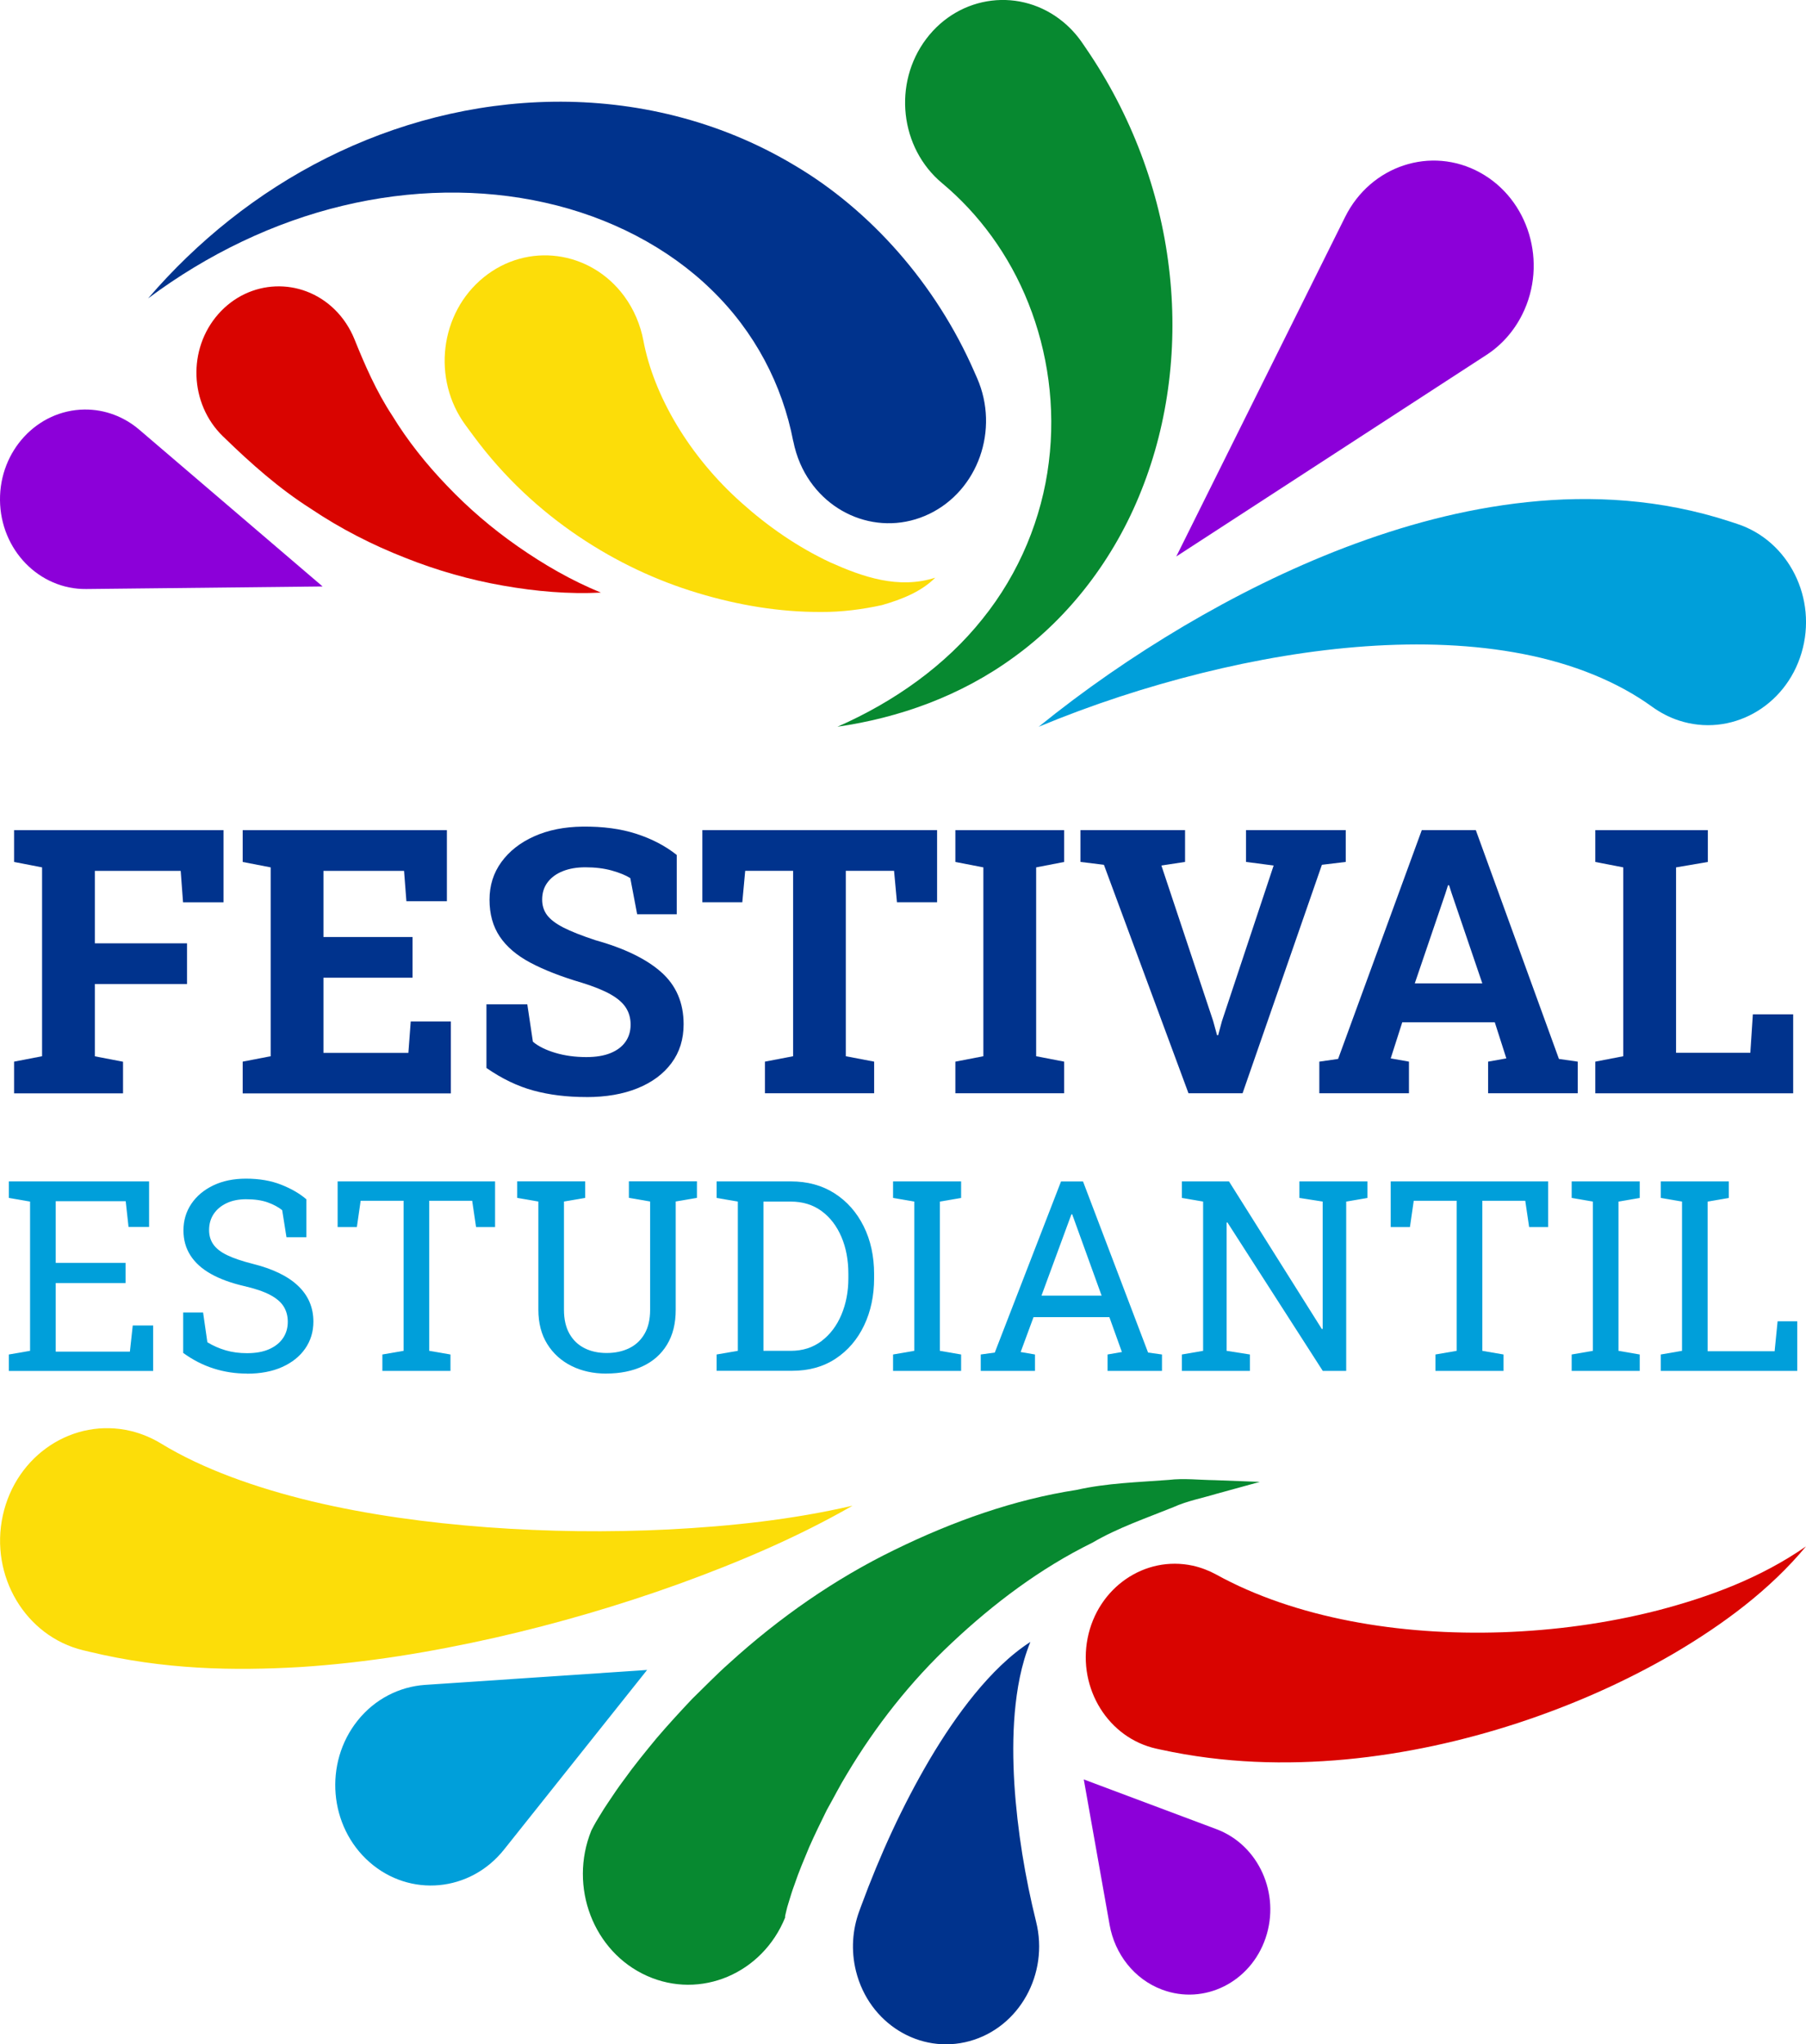
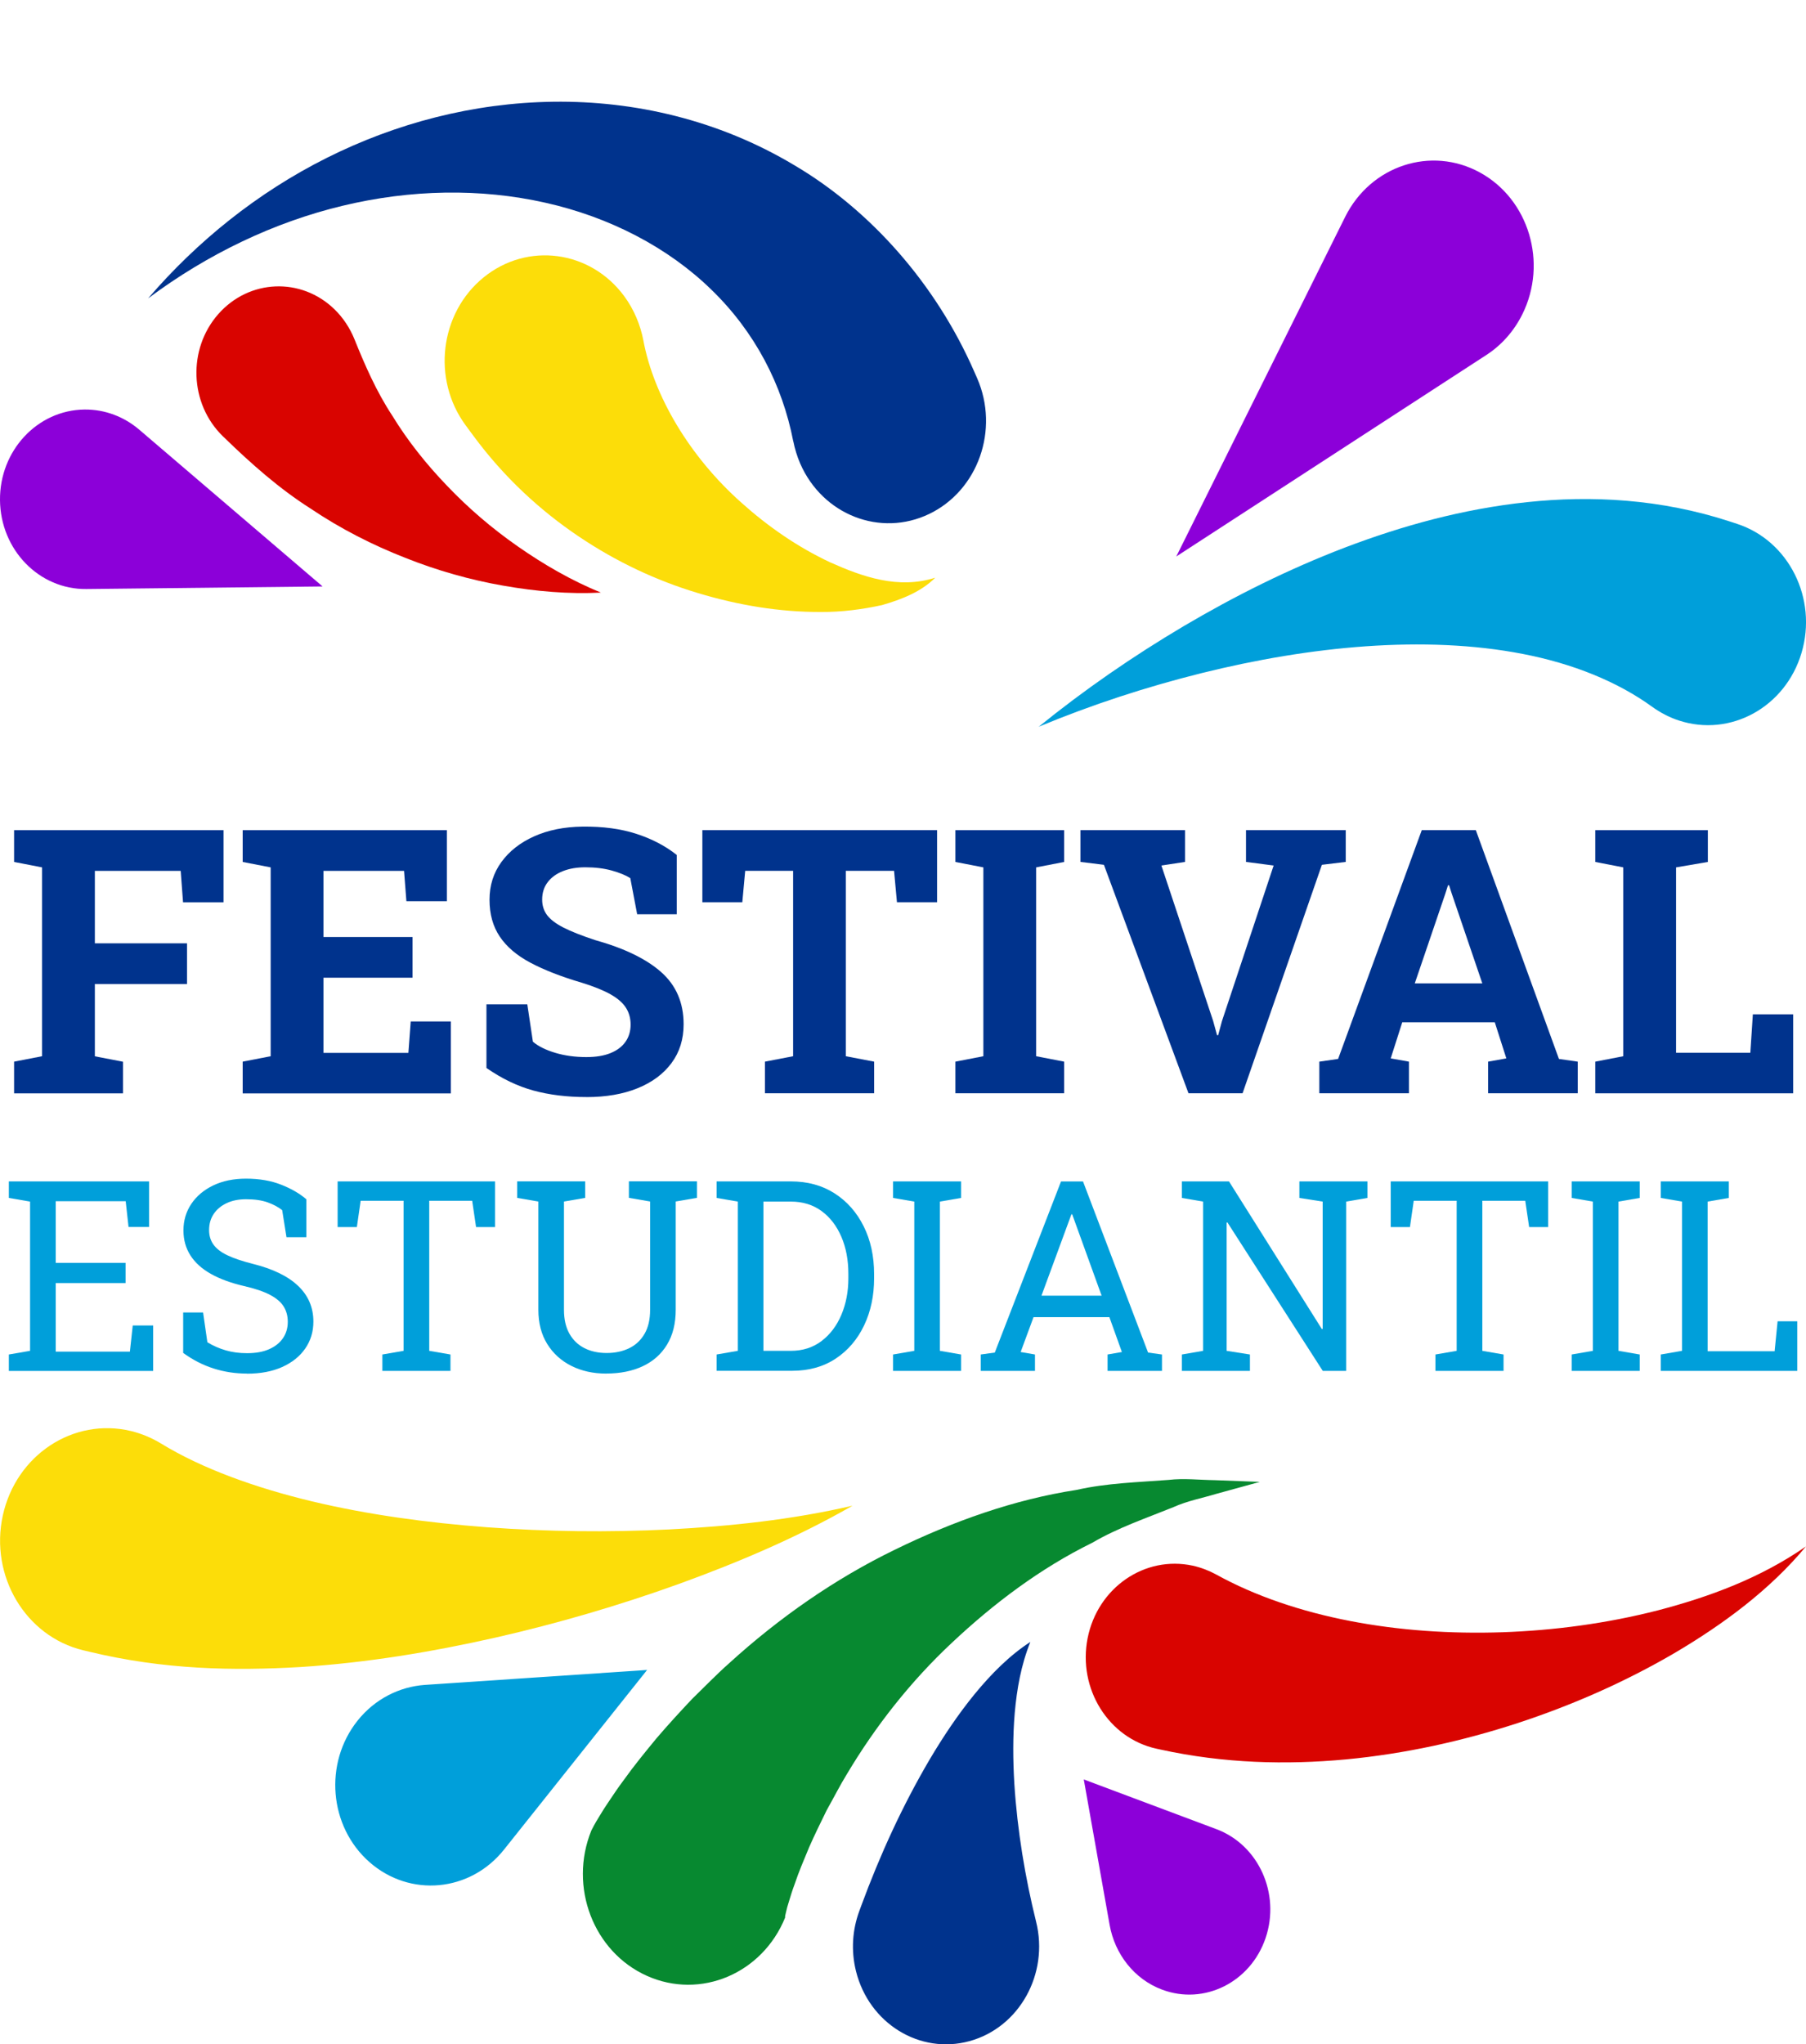
<svg xmlns="http://www.w3.org/2000/svg" id="COLOR" viewBox="0 0 400 452.71">
  <defs>
    <style>
      .cls-1 {
        fill: #d90400;
      }

      .cls-1, .cls-2, .cls-3, .cls-4, .cls-5, .cls-6 {
        stroke-width: 0px;
      }

      .cls-2 {
        fill: #009fda;
      }

      .cls-3 {
        fill: #00338d;
      }

      .cls-4 {
        fill: #fcdd09;
      }

      .cls-5 {
        fill: #078930;
      }

      .cls-6 {
        fill: #8c00d9;
      }
    </style>
  </defs>
  <g>
    <path class="cls-5" d="M279.04,328.16l-9.68,2.66c-3.18.96-6.4,1.55-9.46,2.93-6.15,2.49-12.29,4.56-17.96,7.88-11.61,5.7-21.95,13.55-31.08,22.13-9.18,8.58-16.94,18.48-23.25,29.05-1.61,2.61-3,5.39-4.49,8.02-1.35,2.74-2.69,5.47-3.9,8.22-1.16,2.78-2.33,5.52-3.25,8.28-.53,1.38-.91,2.72-1.32,4.04-.22.68-.4,1.32-.52,1.9-.15.61-.33,1.29-.22,1.33-5.05,12.46-18.76,18.26-30.62,12.95-11.86-5.31-17.37-19.71-12.32-32.18.78-1.55,1.33-2.42,1.91-3.37.59-.99,1.17-1.89,1.74-2.73,1.16-1.73,2.31-3.47,3.51-5.05,2.34-3.28,4.84-6.32,7.32-9.33,2.53-2.96,5.15-5.81,7.78-8.6,2.76-2.68,5.39-5.42,8.23-7.94,11.2-10.2,23.54-18.75,36.63-25.12,13.04-6.38,26.57-11.17,40.33-13.29,6.76-1.53,13.71-1.7,20.45-2.22,3.35-.4,6.79.02,10.15.06l10.02.38Z" />
    <path class="cls-4" d="M188.83,333.43c-12.12,6.96-25.14,12.49-38.38,17.3-13.28,4.78-26.88,8.77-40.82,11.94-13.95,3.14-28.22,5.53-43.05,6.49-14.85.86-30.25.61-46.86-3.4l-1.3-.31c-12.76-3.08-20.73-16.44-17.8-29.84,2.93-13.41,15.64-21.78,28.4-18.71,2.36.57,4.65,1.55,6.64,2.76,9.18,5.62,21.03,9.83,33.39,12.8,12.43,2.97,25.55,4.75,38.83,5.75,13.3.98,26.81,1.15,40.35.48,13.55-.71,27.13-2.14,40.61-5.26Z" />
    <path class="cls-2" d="M143.32,369.81l-31.68,39.77c-7.5,9.42-20.85,10.66-29.81,2.78-8.96-7.88-10.14-21.91-2.64-31.32,3.85-4.84,9.32-7.52,14.88-7.92l49.26-3.31Z" />
    <path class="cls-1" d="M400,342.44c-7.98,9.63-18.34,17.27-29.18,23.66-10.92,6.37-22.57,11.5-34.72,15.49-12.16,3.96-24.84,6.78-38.03,8.03-13.19,1.22-26.94.9-41.03-2.18l-.88-.19c-10.65-2.33-17.48-13.29-15.27-24.48,2.22-11.19,12.65-18.37,23.3-16.05,1.81.4,3.59,1.09,5.15,1.94,8.74,4.83,18.97,8.24,29.75,10.32,10.79,2.08,22.16,2.86,33.64,2.48,11.48-.4,23.1-1.94,34.51-4.86,11.38-2.98,22.65-7.13,32.77-14.16Z" />
    <path class="cls-3" d="M228.21,363.6c-2.08,5.16-2.99,10.46-3.46,15.71-.45,5.26-.4,10.5-.09,15.7.66,10.37,2.4,20.8,4.82,30.55,2.88,11.57-3.72,23.41-14.73,26.44-11.02,3.03-22.28-3.91-25.16-15.48-1.14-4.58-.79-9.2.72-13.29l.41-1.12c4.24-11.5,9.17-22.24,15.18-32.47,3.01-5.08,6.29-9.99,9.97-14.49,3.67-4.47,7.77-8.6,12.33-11.54Z" />
    <path class="cls-6" d="M240.03,394.05l29.4,11.02c9.34,3.5,14.2,14.29,10.88,24.1-3.33,9.81-13.6,14.93-22.93,11.43-6.23-2.33-10.47-7.94-11.61-14.3l-5.73-32.24Z" />
  </g>
  <g>
    <path class="cls-2" d="M1.96,303.58v-3.63l4.7-.81v-33.05l-4.7-.81v-3.66h31.06v10.09h-4.55l-.63-5.71h-15.5v13.66h15.47v4.47h-15.47v15.19h16.43l.63-5.79h4.52v10.06H1.96Z" />
    <path class="cls-2" d="M54.72,304.18c-2.56,0-5.01-.37-7.38-1.12s-4.62-1.9-6.77-3.46v-8.96h4.41l.95,6.6c1.25.77,2.6,1.36,4.06,1.79s3.04.63,4.73.63c1.92,0,3.55-.29,4.88-.88s2.36-1.4,3.07-2.44,1.07-2.25,1.07-3.63c0-1.29-.31-2.42-.92-3.4s-1.63-1.84-3.04-2.58-3.34-1.39-5.78-1.95c-2.88-.67-5.32-1.57-7.31-2.69s-3.5-2.49-4.52-4.09-1.54-3.44-1.54-5.52c0-2.19.58-4.15,1.74-5.88s2.78-3.09,4.86-4.09,4.5-1.5,7.26-1.5c2.94,0,5.54.45,7.79,1.34s4.12,1.97,5.58,3.24v8.39h-4.41l-.95-5.99c-.86-.69-1.94-1.27-3.23-1.73s-2.88-.69-4.78-.69c-1.61,0-3.04.28-4.26.85s-2.19,1.36-2.88,2.38-1.04,2.22-1.04,3.6c0,1.21.31,2.27.94,3.17s1.64,1.7,3.05,2.38,3.3,1.32,5.66,1.92c4.42,1.1,7.77,2.71,10.04,4.86s3.41,4.79,3.41,7.94c0,2.25-.61,4.24-1.82,5.98s-2.92,3.1-5.11,4.08-4.79,1.47-7.77,1.47Z" />
    <path class="cls-2" d="M84.69,303.58v-3.63l4.7-.81v-33.23h-9.51l-.84,5.82h-4.26v-10.11h34.87v10.11h-4.21l-.86-5.82h-9.51v33.23l4.7.81v3.63h-15.07Z" />
    <path class="cls-2" d="M134.28,304.18c-2.88,0-5.46-.57-7.72-1.7s-4.05-2.75-5.36-4.86-1.96-4.63-1.96-7.56v-23.98l-4.7-.81v-3.66h15.07v3.66l-4.7.81v23.98c0,2.09.4,3.85,1.2,5.27s1.91,2.49,3.33,3.21,3.06,1.08,4.93,1.08,3.55-.36,5-1.07,2.58-1.78,3.4-3.2,1.22-3.19,1.22-5.3v-23.98l-4.7-.81v-3.66h15.07v3.66l-4.7.81v23.98c0,3.04-.64,5.6-1.92,7.71s-3.07,3.7-5.37,4.78-5,1.63-8.1,1.63Z" />
    <path class="cls-2" d="M158.72,303.58v-3.63l4.7-.81v-33.05l-4.7-.81v-3.66h16.43c3.71,0,6.94.88,9.7,2.65s4.9,4.2,6.44,7.29,2.31,6.63,2.31,10.6v.89c0,3.88-.74,7.37-2.22,10.47s-3.58,5.55-6.3,7.35-5.93,2.69-9.64,2.69h-16.71ZM169.09,299.14h6.05c2.65,0,4.93-.73,6.83-2.18s3.37-3.39,4.39-5.82,1.54-5.12,1.54-8.08v-.95c0-3.05-.51-5.79-1.54-8.2s-2.49-4.32-4.39-5.72-4.18-2.1-6.83-2.1h-6.05v33.05Z" />
    <path class="cls-2" d="M197.8,303.58v-3.63l4.7-.81v-33.05l-4.7-.81v-3.66h15.07v3.66l-4.7.81v33.05l4.7.81v3.63h-15.07Z" />
    <path class="cls-2" d="M217.22,303.58v-3.63l3.11-.43,14.67-37.89h4.87l14.41,37.89,3.08.43v3.63h-12.05v-3.63l3.17-.55-2.77-7.72h-16.8l-2.85,7.72,3.17.55v3.63h-12.02ZM230.68,286.92h13.31l-6.17-17.06-.35-.95h-.17l-.35.95-6.28,17.06Z" />
    <path class="cls-2" d="M261.77,303.58v-3.63l4.7-.81v-33.05l-4.7-.81v-3.66h10.43l20.58,32.71.17-.06v-28.18l-5.16-.81v-3.66h15.07v3.66l-4.7.81v37.49h-5.19l-21.12-32.88-.17.06v28.38l5.16.81v3.63h-15.07Z" />
    <path class="cls-2" d="M317.93,303.58v-3.63l4.7-.81v-33.23h-9.51l-.84,5.82h-4.26v-10.11h34.87v10.11h-4.21l-.86-5.82h-9.51v33.23l4.7.81v3.63h-15.07Z" />
    <path class="cls-2" d="M348.1,303.58v-3.63l4.7-.81v-33.05l-4.7-.81v-3.66h15.07v3.66l-4.7.81v33.05l4.7.81v3.63h-15.07Z" />
    <path class="cls-2" d="M367.84,303.58v-3.63l4.7-.81v-33.05l-4.7-.81v-3.66h15.07v3.66l-4.7.81v33.14h14.84l.66-6.63h4.35v10.98h-30.23Z" />
  </g>
  <g>
    <path class="cls-3" d="M3.12,242.1v-7l6.2-1.2v-41.82l-6.2-1.2v-7.04h46.39v15.97h-8.97l-.52-6.96h-19.01v16.05h20.41v9.01h-20.41v16.01l6.24,1.2v7H3.12Z" />
    <path class="cls-3" d="M53.75,242.1v-7l6.2-1.2v-41.82l-6.2-1.2v-7.04h45.23v15.73h-8.97l-.52-6.72h-17.85v14.65h19.73v9.01h-19.73v16.65h18.81l.52-6.96h8.89v15.93h-46.11Z" />
    <path class="cls-3" d="M129.88,242.94c-4.3,0-8.2-.48-11.73-1.44s-6.99-2.63-10.41-5v-14.09h9.05l1.24,8.28c1.2,1.01,2.85,1.83,4.96,2.46,2.11.63,4.4.94,6.88.94,2.11,0,3.89-.29,5.34-.88,1.45-.59,2.56-1.42,3.32-2.5.76-1.08,1.14-2.35,1.14-3.82,0-1.39-.34-2.62-1.02-3.7-.68-1.08-1.8-2.07-3.36-2.96-1.56-.89-3.68-1.75-6.34-2.58-4.62-1.36-8.44-2.85-11.47-4.46-3.03-1.61-5.3-3.55-6.8-5.8-1.51-2.25-2.26-4.97-2.26-8.14s.87-5.93,2.62-8.34c1.75-2.41,4.17-4.32,7.26-5.7,3.09-1.39,6.67-2.11,10.73-2.16,4.48-.05,8.45.48,11.91,1.6,3.46,1.12,6.44,2.68,8.95,4.68v13.13h-8.77l-1.52-8c-1.01-.64-2.38-1.2-4.1-1.68-1.72-.48-3.68-.72-5.86-.72-1.87,0-3.52.28-4.94.84-1.43.56-2.56,1.37-3.38,2.44-.83,1.07-1.24,2.36-1.24,3.88,0,1.31.36,2.45,1.08,3.42.72.97,1.93,1.89,3.62,2.76,1.7.87,4.04,1.79,7.02,2.78,6.43,1.79,11.31,4.15,14.63,7.08,3.32,2.94,4.98,6.79,4.98,11.57,0,3.31-.89,6.17-2.68,8.58-1.79,2.41-4.3,4.28-7.52,5.58-3.23,1.31-7,1.96-11.33,1.96Z" />
    <path class="cls-3" d="M169.42,242.1v-7l6.24-1.2v-41.06h-10.61l-.64,6.96h-8.85v-15.97h51.99v15.97h-8.89l-.64-6.96h-10.69v41.06l6.28,1.2v7h-24.21Z" />
    <path class="cls-3" d="M211.6,242.1v-7l6.2-1.2v-41.82l-6.2-1.2v-7.04h24.09v7.04l-6.2,1.2v41.82l6.2,1.2v7h-24.09Z" />
    <path class="cls-3" d="M263.23,242.1l-18.73-50.59-5.2-.64v-7.04h23.17v7.04l-5.24.8,11.45,34.38.88,3.2h.24l.84-3.12,11.45-34.46-6.12-.8v-7.04h22.09v7.04l-5.28.64-17.57,50.59h-11.97Z" />
    <path class="cls-3" d="M292.21,242.1v-7l4.16-.6,18.53-50.67h11.97l18.41,50.67,4.16.6v7h-19.85v-7l4.04-.72-2.56-8h-20.49l-2.56,8,4.04.72v7h-19.85ZM313.34,217.77h14.97l-6.8-19.97-.56-1.76h-.24l-.6,1.88-6.76,19.85Z" />
    <path class="cls-3" d="M353.33,242.1v-7l6.2-1.2v-41.82l-6.2-1.2v-7.04h24.93v7.04l-7.04,1.2v41.06h16.45l.56-8.52h8.93v17.49h-43.83Z" />
  </g>
  <g>
-     <path class="cls-5" d="M185.45,160.95c12.66-5.56,23.97-13.61,32.15-23.88,8.23-10.21,13.18-22.42,14.69-34.66,1.55-12.26-.23-24.53-4.51-35.25-4.26-10.76-11.05-19.87-19.11-26.59-9.37-7.8-10.95-22.1-3.53-31.95,7.42-9.85,21.03-11.51,30.4-3.71,1.58,1.32,2.94,2.82,4.07,4.45l.93,1.36c10.01,14.61,16.33,31.48,18.36,48.52,2.08,17.02-.05,34.24-6.11,49.38-6,15.17-16.02,28.04-28.06,36.78-12.04,8.84-25.76,13.58-39.28,15.54Z" />
    <path class="cls-2" d="M230.04,160.95c10.08-8.17,20.86-15.62,32.16-22.31,11.32-6.68,23.2-12.62,35.79-17.43,12.59-4.78,25.93-8.49,40.21-10.01,14.23-1.51,29.62-.74,45.02,4.31l1.55.51c11.44,3.75,17.82,16.54,14.24,28.56-3.57,12.02-15.74,18.72-27.18,14.97-2.11-.69-4.13-1.76-5.87-3.01-7.75-5.63-17.66-9.59-28.6-11.71-10.94-2.14-22.81-2.55-34.83-1.71-12.04.85-24.28,2.93-36.43,5.95-12.15,3.03-24.23,6.95-36.07,11.88Z" />
    <path class="cls-6" d="M260.53,123.23l37.39-75.18c5.66-11.39,19.04-15.79,29.88-9.84,10.84,5.95,15.03,20.01,9.37,31.4-1.9,3.81-4.66,6.84-7.9,8.96l-.14.09-68.6,44.57Z" />
    <path class="cls-3" d="M175.69,97.72c-2.41-12.49-8.47-24.21-18.12-33.56-9.59-9.36-22.58-16.11-36.84-19.28-14.28-3.21-29.77-2.95-44.86.69-15.11,3.62-29.84,10.64-43.07,20.51,10.85-12.64,24.23-23.43,39.52-31.09,15.27-7.66,32.42-12.23,50.28-12.46,17.8-.23,36.46,3.96,53.32,14.05,16.86,9.93,31.38,26.31,39.87,45.74l.63,1.43c4.97,11.37.23,24.82-10.59,30.05-10.82,5.22-23.62.24-28.59-11.13-.69-1.59-1.22-3.33-1.54-4.97Z" />
    <path class="cls-4" d="M207.17,127.9c-3.11,3.14-7.46,4.84-11.83,6.1-4.38.96-8.95,1.55-13.49,1.52-9.11.04-18.28-1.47-27.31-4.2-9.05-2.72-17.93-6.84-26.39-12.54-8.45-5.69-16.5-13.04-23.33-22.31l-1.69-2.29c-7.51-10.2-5.73-24.86,3.98-32.75,9.7-7.89,23.66-6.02,31.16,4.18,2.17,2.95,3.58,6.38,4.23,9.8,2.27,12.15,10.15,25.66,21.78,35.97,5.78,5.18,12.36,9.76,19.57,13.14,7.2,3.22,15.13,6.03,23.32,3.4Z" />
    <path class="cls-1" d="M133.11,131.23c-7.12.37-14.41-.26-21.67-1.54-7.28-1.27-14.56-3.32-21.71-6.17-7.17-2.81-14.27-6.4-20.99-10.93-6.87-4.37-13.11-9.88-19.22-15.83l-.18-.17c-7.38-7.19-7.82-19.3-.98-27.05,6.84-7.75,18.36-8.21,25.74-1.03,1.93,1.88,3.42,4.19,4.39,6.57,2.29,5.69,4.85,11.59,8.39,16.96,3.38,5.53,7.5,10.72,12.17,15.57,4.65,4.88,9.88,9.38,15.59,13.36,5.71,3.99,11.83,7.55,18.45,10.26Z" />
    <path class="cls-6" d="M71.46,129.87l-52.35.57C8.66,130.55.11,121.75,0,110.77c-.11-10.97,8.27-19.96,18.71-20.08,4.59-.05,8.83,1.64,12.13,4.46l40.61,34.72Z" />
  </g>
</svg>